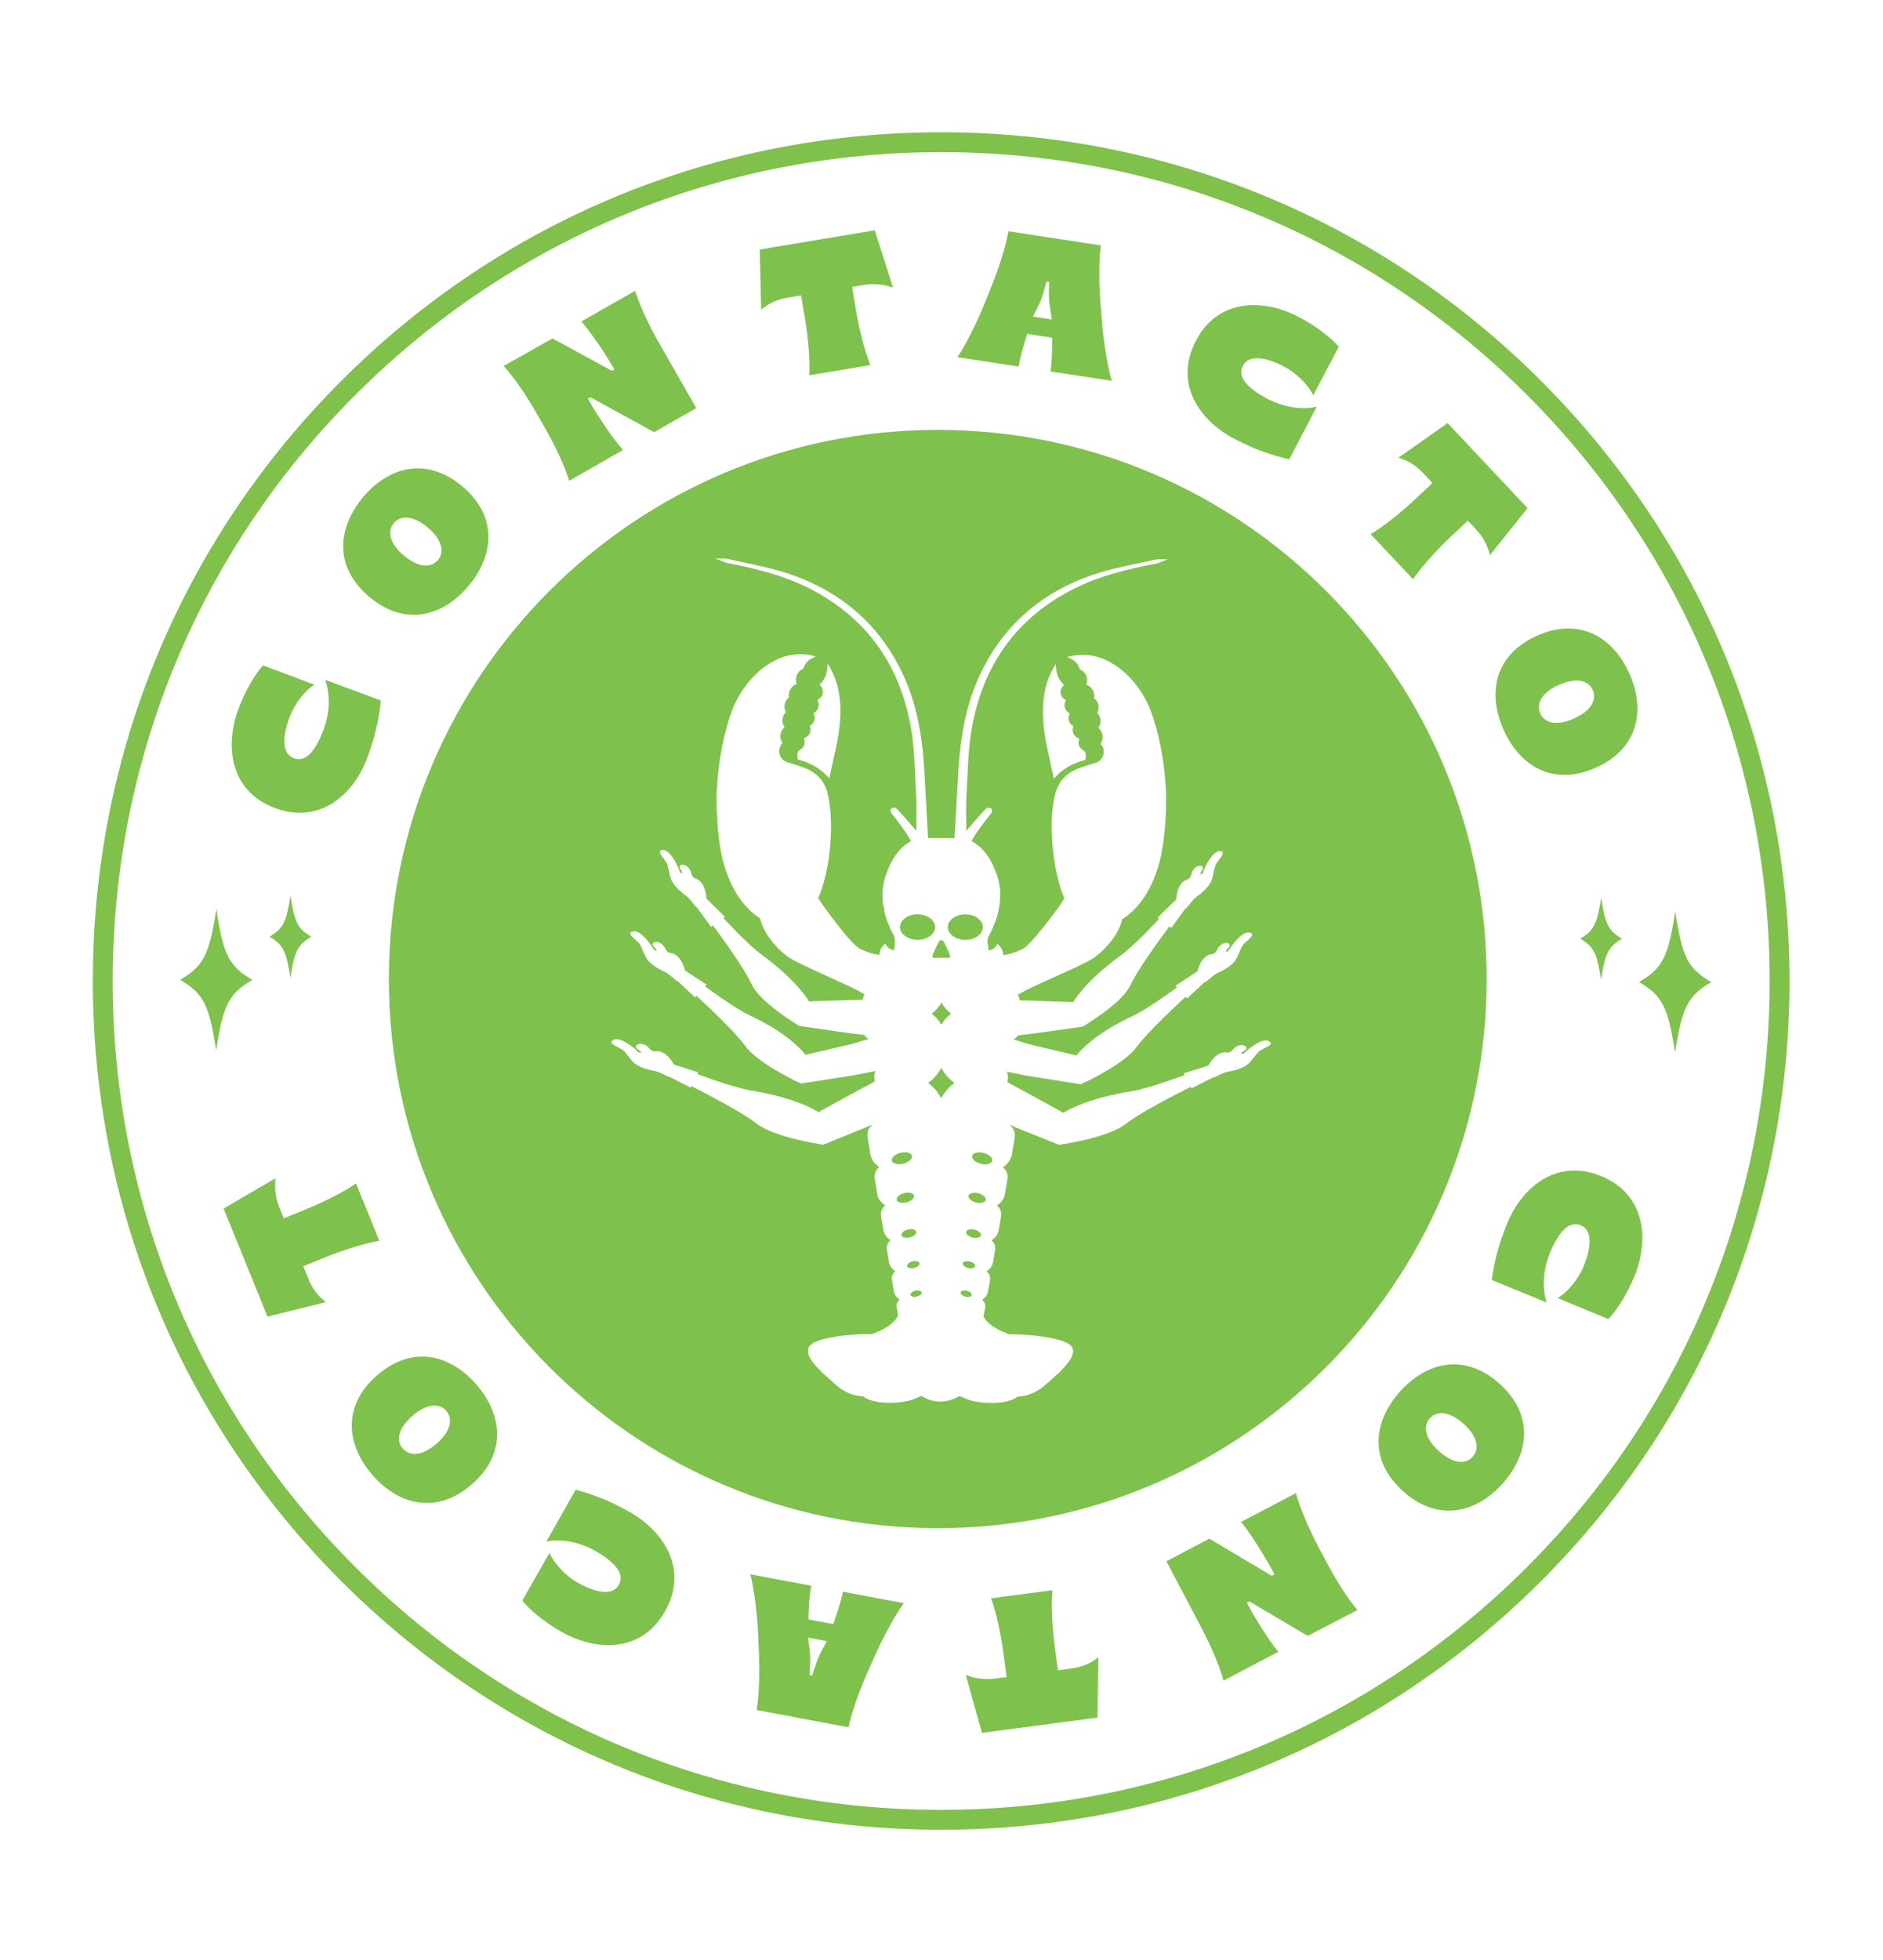
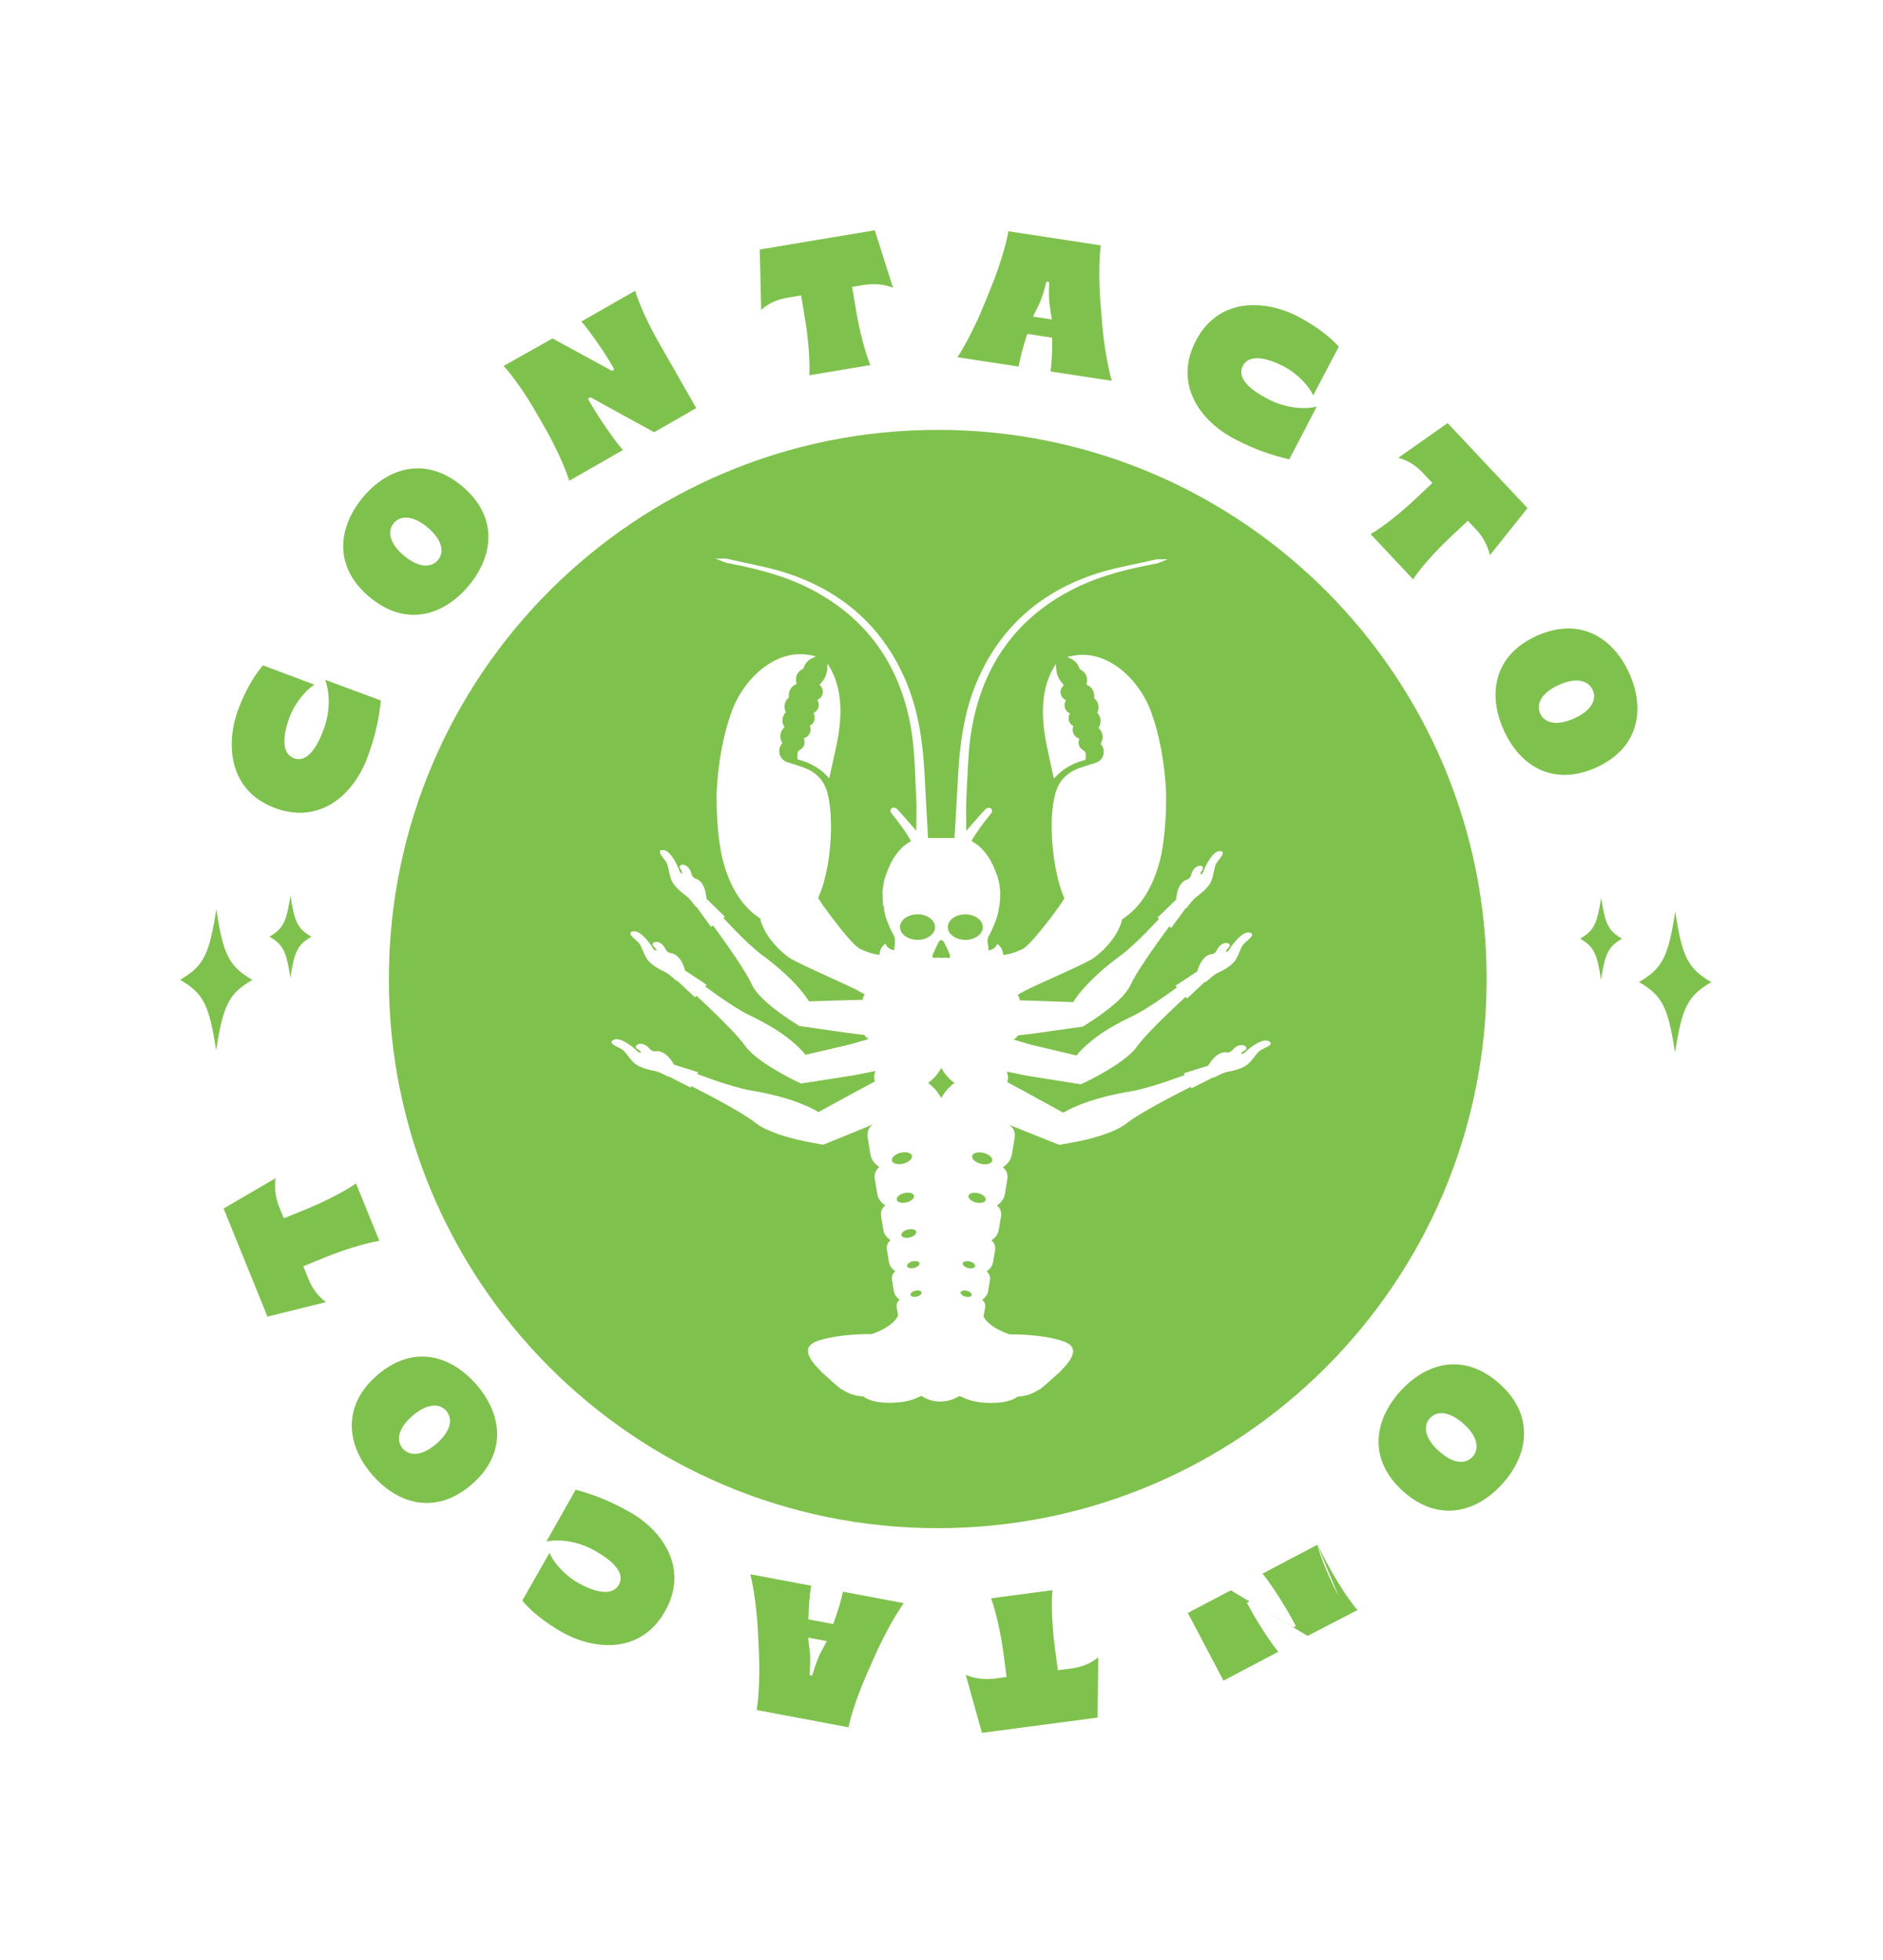
<svg xmlns="http://www.w3.org/2000/svg" id="Layer_1" version="1.1" viewBox="0 0 738.22 768">
  <defs>
    <style>
      .st0 {
        fill: #7fc14d;
      }

      .st1 {
        fill: #7fc14a;
      }
    </style>
  </defs>
  <g>
    <path class="st0" d="M70.6,383.94c9.2-5.36,11.43-9.7,14.21-27.65,2.72,17.95,4.94,22.31,14.13,27.69-9.2,5.36-11.43,9.7-14.21,27.65-2.72-17.95-4.95-22.31-14.13-27.69" />
    <path class="st0" d="M105.64,367.04c5.33-3.1,6.63-5.62,8.24-16.02,1.58,10.4,2.87,12.93,8.19,16.05-5.33,3.1-6.63,5.62-8.24,16.02-1.58-10.41-2.87-12.93-8.19-16.05" />
  </g>
  <g>
    <path class="st0" d="M670.9,384.86c-9.18-5.38-11.4-9.74-14.13-27.69-2.78,17.94-5.01,22.29-14.21,27.65,9.18,5.38,11.4,9.74,14.13,27.69,2.78-17.94,5.01-22.29,14.21-27.65" />
    <path class="st0" d="M635.91,367.85c-5.32-3.12-6.61-5.65-8.19-16.05-1.61,10.4-2.9,12.92-8.24,16.02,5.32,3.12,6.61,5.64,8.19,16.05,1.61-10.4,2.9-12.92,8.24-16.02" />
  </g>
-   <path class="st1" d="M368.99,717c-.18,0-.34,0-.52,0-88.84-.14-172.3-34.86-235.03-97.77-62.72-62.91-97.19-146.49-97.05-235.32.14-88.84,34.86-172.3,97.77-235.03,62.79-62.6,146.16-97.05,234.8-97.05.18,0,.34,0,.52,0,88.84.14,172.31,34.86,235.03,97.77,62.72,62.91,97.19,146.49,97.05,235.32s-34.86,172.3-97.77,235.03c-62.79,62.6-146.16,97.05-234.8,97.05ZM368.96,59.62c-86.57,0-167.98,33.65-229.3,94.78-61.44,61.25-95.35,142.76-95.48,229.52-.13,86.76,33.53,168.37,94.78,229.81,61.25,61.44,142.76,95.35,229.52,95.48h.51c86.57,0,167.98-33.65,229.3-94.78,61.44-61.25,95.35-142.76,95.48-229.52h3.9s-3.9,0-3.9,0c.13-86.76-33.53-168.37-94.78-229.81s-142.76-95.35-229.52-95.48c-.17,0-.34,0-.51,0Z" />
  <g>
    <path class="st0" d="M107.8,316.62c-18.04-6.69-19.51-24.84-14.39-38.65,2.78-7.49,6.67-13.94,9.71-17.23l20.16,7.56c-3.34,2-7.71,7.17-9.79,12.79-2.83,7.63-3.01,14.28,1.71,16.03,5.27,1.96,9.14-4.42,11.69-11.29,2.7-7.28,2.41-14.58.58-19.44l21.85,8.11c-.76,6.74-1.84,13.05-5.32,22.42-5.12,13.81-18.1,26.44-36.2,19.72Z" />
    <path class="st0" d="M144.85,233.94c-14.14-11.82-12.47-27.2-2.55-39.07,9.87-11.81,24.71-16.18,38.85-4.37,14.19,11.86,12.47,27.2,2.6,39.01-9.92,11.87-24.71,16.29-38.9,4.43ZM167.63,206.68c-5.91-4.94-10.72-4.71-13.23-1.71-2.56,3.07-1.92,7.84,3.98,12.78,5.91,4.94,10.78,4.76,13.34,1.7,2.52-3.01,1.82-7.83-4.08-12.77Z" />
    <path class="st0" d="M214.06,168.43l-4.04-7.07c-3.6-6.3-8.8-13.9-12.57-17.96l19.16-10.78,23.28,12.69.96-.55-.55-.96c-3.42-5.98-9.47-14.62-12.39-17.81l21.08-12.04c1.59,5.31,5.5,13.65,9.1,19.95l14.87,26.02-16.51,9.44-24.96-13.69-1.03.59.48.83c3.71,6.49,10.16,15.84,13.3,19.25l-21.07,12.05c-1.59-5.31-5.5-13.65-9.1-19.95Z" />
    <path class="st0" d="M315.64,125.19l-1.57-9.42-5.26.88c-3.8.63-7.18,1.95-10.39,4.74l-.57-23.62,45.11-7.53,7.14,22.52c-3.54-1.44-7.79-1.7-11.29-1.12l-4.74.79,1.57,9.42c1.19,7.15,3.44,16.08,5.57,21.21l-23.94,4c.35-5.54-.43-14.71-1.63-21.86Z" />
    <path class="st0" d="M385.77,119.48l3.13-7.76c2.78-6.91,5.56-15.77,6.45-21.1l36.21,5.54c-.74,5.35-.74,14.64-.16,22.06l.67,8.34c.58,7.43,2.12,16.95,3.79,22.67l-24-3.67c.49-3.22.66-7.76.64-12.48l-.03-.75-9.73-1.49-.27.78c-1.44,4.5-2.63,8.88-3.11,12.03l-24-3.67c3.3-4.96,7.62-13.58,10.4-20.5ZM412.37,125.2l-.79-5.14c-.53-3.38-.35-6.04-.26-9.55l-1.02-.16c-1.08,3.65-1.47,5.69-3.03,9.04l-2.29,4.67,7.39,1.13Z" />
    <path class="st0" d="M468.82,133.55c8.89-17.06,27.08-16.26,40.14-9.46,7.09,3.69,13,8.36,15.89,11.79l-10.02,19.06c-1.56-3.57-6.15-8.54-11.46-11.31-7.22-3.76-13.79-4.76-16.11-.3-2.6,4.99,3.25,9.62,9.75,13.01,6.89,3.59,14.16,4.21,19.21,3l-10.77,20.67c-6.59-1.6-12.72-3.46-21.58-8.07-13.06-6.81-23.97-21.25-15.05-38.38Z" />
    <path class="st0" d="M554.61,195.81l6.95-6.54-3.65-3.88c-2.64-2.8-5.61-4.88-9.71-6l19.32-13.6,31.33,33.31-14.75,18.45c-.78-3.74-2.91-7.42-5.35-10.01l-3.29-3.5-6.96,6.54c-5.28,4.97-11.46,11.79-14.53,16.41l-16.63-17.68c4.8-2.78,11.99-8.53,17.27-13.5Z" />
    <path class="st0" d="M602.57,249.12c16.82-7.52,29.92.72,36.23,14.84,6.29,14.05,3.71,29.31-13.11,36.84-16.89,7.55-29.92-.72-36.2-14.78-6.32-14.12-3.8-29.35,13.08-36.9ZM617.08,281.55c7.03-3.14,8.94-7.57,7.34-11.15-1.63-3.65-6.2-5.17-13.23-2.03-7.03,3.14-9.01,7.6-7.38,11.24,1.6,3.58,6.24,5.07,13.27,1.93Z" />
  </g>
  <g>
-     <path class="st0" d="M627.75,460.88c17.8,7.31,18.65,25.5,13.06,39.12-3.03,7.39-7.14,13.71-10.29,16.89l-19.89-8.25c3.41-1.88,7.95-6.9,10.23-12.44,3.09-7.53,3.5-14.16-1.16-16.08-5.2-2.13-9.29,4.11-12.07,10.89-2.95,7.19-2.91,14.48-1.25,19.41l-21.56-8.85c1-6.71,2.29-12.98,6.08-22.22,5.59-13.62,18.99-25.8,36.86-18.47Z" />
    <path class="st0" d="M587.88,542.23c13.72,12.29,11.52,27.61,1.2,39.13-10.27,11.46-25.26,15.33-38.98,3.03-13.78-12.35-11.52-27.61-1.25-39.08,10.32-11.52,25.25-15.43,39.03-3.08ZM564.17,568.69c5.73,5.14,10.55,5.08,13.17,2.16,2.67-2.98,2.19-7.77-3.54-12.91-5.73-5.14-10.6-5.13-13.27-2.15-2.62,2.92-2.09,7.77,3.64,12.9Z" />
-     <path class="st0" d="M516.45,605.33l3.79,7.2c3.38,6.42,8.31,14.19,11.94,18.39l-19.52,10.11-22.83-13.49-.98.52.52.98c3.21,6.09,8.96,14.94,11.77,18.22l-21.48,11.31c-1.4-5.37-5.03-13.83-8.41-20.25l-13.97-26.52,16.83-8.86,24.47,14.55,1.05-.55-.45-.85c-3.48-6.61-9.61-16.18-12.63-19.7l21.48-11.31c1.41,5.37,5.03,13.83,8.41,20.25Z" />
+     <path class="st0" d="M516.45,605.33l3.79,7.2c3.38,6.42,8.31,14.19,11.94,18.39l-19.52,10.11-22.83-13.49-.98.52.52.98c3.21,6.09,8.96,14.94,11.77,18.22l-21.48,11.31l-13.97-26.52,16.83-8.86,24.47,14.55,1.05-.55-.45-.85c-3.48-6.61-9.61-16.18-12.63-19.7l21.48-11.31c1.41,5.37,5.03,13.83,8.41,20.25Z" />
    <path class="st0" d="M413.48,645.04l1.25,9.47,5.28-.7c3.82-.5,7.24-1.7,10.54-4.38l-.24,23.62-45.34,5.98-6.36-22.75c3.49,1.55,7.72,1.97,11.25,1.5l4.77-.63-1.25-9.47c-.95-7.19-2.88-16.19-4.84-21.38l24.07-3.17c-.54,5.52-.07,14.71.88,21.91Z" />
    <path class="st0" d="M343.21,648.34l-3.4,7.65c-3.02,6.81-6.1,15.57-7.17,20.87l-36-6.78c.93-5.32,1.24-14.6.91-22.05l-.38-8.36c-.33-7.44-1.54-17.01-3.01-22.78l23.86,4.49c-.6,3.2-.93,7.73-1.06,12.45v.75s9.68,1.82,9.68,1.82l.3-.77c1.59-4.45,2.94-8.79,3.52-11.91l23.86,4.49c-3.47,4.84-8.08,13.31-11.1,20.13ZM316.82,641.72l.61,5.16c.42,3.39.14,6.05-.07,9.55l1.02.19c1.21-3.61,1.66-5.64,3.34-8.94l2.44-4.59-7.35-1.38Z" />
    <path class="st0" d="M260.69,631.44c-9.47,16.75-27.63,15.33-40.45,8.08-6.96-3.93-12.71-8.8-15.48-12.32l10.67-18.71c1.44,3.62,5.85,8.75,11.07,11.7,7.09,4.01,13.62,5.24,16.1.85,2.77-4.9-2.92-9.73-9.29-13.33-6.76-3.82-14.01-4.69-19.1-3.66l11.48-20.29c6.54,1.83,12.59,3.89,21.29,8.81,12.82,7.25,23.23,22.06,13.72,38.88Z" />
    <path class="st0" d="M184.94,581.67c-13.92,12.07-28.84,7.96-38.97-3.72-10.08-11.63-12.03-26.98,1.89-39.05,13.98-12.12,28.84-7.96,38.92,3.67,10.13,11.69,12.13,26.99-1.85,39.11ZM161.68,554.83c-5.81,5.04-6.37,9.83-3.8,12.79,2.62,3.02,7.43,3.15,13.25-1.89,5.82-5.04,6.42-9.88,3.81-12.89-2.57-2.96-7.44-3.05-13.26,1.99Z" />
    <path class="st0" d="M127.73,492.6l-8.84,3.59,2.01,4.94c1.45,3.57,3.47,6.58,6.89,9.1l-22.92,5.71-17.21-42.37,20.41-11.89c-.63,3.77.04,7.97,1.38,11.26l1.81,4.46,8.84-3.59c6.72-2.73,14.94-6.87,19.47-10.07l9.14,22.49c-5.48.87-14.26,3.64-20.98,6.37Z" />
  </g>
  <g>
    <path class="st0" d="M360.01,496.01c.19-.18.42-.46.45-.78l.03-.26-.14-.22c-.18-.28-.52-.42-.77-.49-.53-.15-1.18-.14-1.85.02-.67.16-1.25.46-1.65.84-.29.27-.45.57-.46.84v.27s.14.2.14.2c.39.51,1.5.69,2.6.42.67-.16,1.25-.46,1.65-.83Z" />
    <path class="st0" d="M358.66,483.9c.37-.35.57-.72.57-1.06v-.26s-.18-.25-.18-.25c-.18-.25-.49-.44-.91-.56-.64-.18-1.42-.17-2.22.03-1.63.4-2.53,1.35-2.54,2.05v.28s.15.23.15.23c.44.64,1.78.88,3.15.55.79-.19,1.5-.55,1.98-1Z" />
    <path class="st0" d="M366.59,363.28c0-1.06-.48-2.11-1.35-2.97l-.25-.24v-.02s-.51-.36-.51-.36c-.83-.59-1.85-1.01-2.95-1.24l-.98-.2-.07.05h-.21c-.18-.02-.36-.03-.54-.03-3.79,0-6.88,2.24-6.88,5,0,2.76,3.08,5.02,7.03,5.02h.73s.03-.04.03-.04l.32-.04c3.27-.43,5.64-2.5,5.65-4.92Z" />
    <path class="st0" d="M360.52,505.76c-.48-.13-1.07-.13-1.67.02-1.19.29-1.86.96-1.9,1.47l-.02.24.15.2c.13.18.36.31.66.4.47.13,1.08.13,1.67-.02.6-.15,1.13-.42,1.49-.75.24-.22.38-.47.41-.7l.03-.24-.15-.2c-.13-.18-.36-.32-.67-.41Z" />
    <path class="st0" d="M360.66,546.75h.23s-.04-.04-.06-.05l-.18.05Z" />
    <path class="st0" d="M365.74,375.17c.24.23.73.29,1.18.13l.13-.05h.13c.54.03,1.11.05,1.83.06.74,0,1.31-.02,1.85-.04h.13s.13.04.13.04c.45.16.93.12,1.18-.13.15-.14.34-.48.01-1.2-.74-1.79-1.49-3.39-2.29-4.89-.22-.42-.56-.67-.97-.69-.54,0-.86.43-1,.69-.81,1.5-1.57,3.1-2.33,4.93-.31.67-.11,1.01.03,1.15Z" />
    <polygon class="st0" points="353.91 508.12 353.91 508.12 353.91 508.11 353.91 508.12" />
-     <path class="st0" d="M369.07,392.85c-.94,1.7-2.25,3.2-3.82,4.36,1.56,1.17,2.87,2.67,3.8,4.37.94-1.69,2.25-3.19,3.82-4.36-1.56-1.17-2.87-2.67-3.8-4.37Z" />
    <path class="st0" d="M314.2,348.73s.01,0,.02,0v-.28s-.08.28-.08.28c.02,0,.04,0,.06,0Z" />
    <polygon class="st0" points="362.65 520.99 362.65 520.99 362.65 520.99 362.65 520.99" />
    <path class="st0" d="M356.77,454.64c.49-.45.76-.96.78-1.42v-.31s-.13-.28-.13-.28c-.22-.42-.7-.76-1.37-.94-.85-.24-1.91-.23-2.98.03-1.08.26-2.03.75-2.68,1.38-.55.53-.82,1.1-.75,1.6l.04.3.19.26c.63.84,2.46,1.17,4.24.73,1.07-.26,2.01-.74,2.66-1.35Z" />
    <path class="st0" d="M357.67,470.01c.43-.4.66-.84.66-1.23v-.31s-.15-.25-.15-.25c-.5-.8-2.05-1.09-3.68-.69-1.75.43-3.02,1.48-2.95,2.46l.02.29.18.25c.21.29.58.52,1.08.66.72.2,1.66.19,2.56-.03.92-.22,1.73-.63,2.28-1.16Z" />
-     <path class="st0" d="M382.05,481.83c-.79-.2-1.58-.21-2.22-.03-.42.12-.74.31-.92.57l-.17.25v.27c0,.69.89,1.65,2.54,2.06,1.34.33,2.69.1,3.14-.53l.16-.23v-.28c0-.7-.88-1.66-2.53-2.07Z" />
    <path class="st0" d="M385.59,451.77c-1.06-.27-2.12-.29-2.98-.04-.72.2-1.22.56-1.42,1.02l-.12.28.03.32c.11,1.1,1.56,2.23,3.42,2.69,1.07.26,2.13.28,2.98.04.49-.14.89-.35,1.15-.63l.25-.26.08-.31c.19-.74-.39-1.41-.74-1.75-.64-.61-1.59-1.09-2.66-1.35Z" />
    <path class="st0" d="M381.85,495.16c-.4-.38-.99-.68-1.66-.84-.66-.17-1.32-.18-1.85-.03-.26.07-.6.21-.78.5l-.14.22.03.26c.03.26.19.52.45.78.4.38.99.68,1.65.84,1.09.28,2.2.09,2.6-.41l.16-.2v-.27c-.01-.27-.18-.58-.47-.85Z" />
    <path class="st0" d="M383.51,467.58c-.92-.23-1.83-.24-2.56-.04-.54.15-.93.4-1.13.72l-.15.25v.3c0,.4.24.83.66,1.23.56.52,1.37.94,2.28,1.16.92.23,1.83.24,2.56.04.48-.13.85-.36,1.07-.64l.19-.25.02-.28c.04-.54-.33-1.02-.66-1.33-.56-.52-1.37-.94-2.28-1.16Z" />
    <path class="st0" d="M367.97,168.45c-118.85-.18-215.34,96.02-215.52,214.86-.18,118.85,96.01,215.34,214.86,215.52,118.85.18,215.34-96.01,215.52-214.86.18-118.85-96.01-215.34-214.86-215.52ZM498.22,408.78c-.05.74-.95,1.19-2.44,1.94-.58.29-1.2.6-1.75.93-.64.39-1.41,1.38-2.23,2.43-.98,1.27-2.09,2.7-3.33,3.49-2.39,1.52-5.75,2.16-6.73,2.32-1.27.21-2.4.68-3.82,1.37l-2.09,1.02-.09-.17-8.61,4.38-.29-.59-.25.12c-1.63.81-7.39,3.71-13.11,6.87l-3.54,1.99c-3.89,2.24-6.73,4.07-8.43,5.43-3.36,2.68-9.61,4.7-14.26,5.92-4.35,1.14-11.97,2.4-11.97,2.4l-.68-.27-17.02-6.82h0s-.08-.03-.08-.03l-.28-.11v-.02s-1.51-.7-1.51-.7c1.75,1.47,2.42,3.19,2.07,5.28l-1.07,6.39c-.34,2.01-1.59,3.8-3.43,4.92l-.14.08c1.52,1.32,2.1,2.86,1.78,4.77l-.96,5.76c-.3,1.81-1.42,3.42-3.07,4.43l-.05.03c1.35,1.13,1.88,2.61,1.58,4.42l-.87,5.2c-.27,1.63-1.28,3.08-2.76,3.99l-.12.07c1.24,1.07,1.7,2.33,1.44,3.87l-.78,4.65c-.24,1.45-1.14,2.75-2.47,3.57l-.11.07c1.14.98,1.57,2.14,1.33,3.56l-.71,4.24c-.22,1.32-1.03,2.5-2.22,3.25l-.11.07c.99.88,1.37,1.91,1.15,3.19l-.62,3.44.49.74c1.07,1.59,3.5,3.91,9.04,5.98l.44.17h0s0,0,0,0l.14.05h.73c9.33.02,18.69,1.51,22.25,3.55,1.22.7,1.9,1.62,2.01,2.74.19,1.84-1.06,4.11-3.94,7.14l-2.01,2.11.06-.18c-1.08,1.02-2.16,1.98-3.04,2.76l-.94.83c-.35.31-.77.68-1.23,1.06l-2.12,1.77.11-.27c-2.35,1.59-4.7,2.49-7.39,2.79l-1.27.14c-1.26.98-3.17,1.71-5.63,2.1-1.45.24-3.05.34-4.68.34-3.68,0-7.48-.59-9.85-1.61l-2.56-1.11c-2.44,1.45-5.03,2.18-7.58,2.18-2.25,0-4.47-.57-6.53-1.71-.28-.16-.56-.33-.84-.51l-2.61,1.12c-2.37,1.02-6.17,1.59-9.86,1.58-1.62,0-3.23-.12-4.67-.35-2.45-.4-4.36-1.13-5.62-2.12l-1.27-.14c-2.69-.3-5.04-1.21-7.38-2.81l.11.26-2.12-1.78c-.46-.39-.88-.76-1.22-1.07l-.94-.84c-.83-.74-1.95-1.73-3.03-2.76l.06.18-2-2.12c-2.87-3.03-4.11-5.31-3.92-7.14.12-1.12.8-2.04,2.02-2.74h0c3.57-2.04,12.93-3.5,22.29-3.49h.71s.14-.05.14-.05h0s0,0,0,0l.44-.16c5.76-2.13,8.17-4.51,9.18-6.13l.56-.9-.54-3.1h0c-.21-1.28.16-2.31,1.15-3.19l-.12-.08c-1.17-.75-1.96-1.93-2.17-3.24l-.7-4.24c-.24-1.46.17-2.59,1.32-3.57l-.12-.07c-1.31-.82-2.19-2.12-2.43-3.56l-.77-4.65c-.26-1.58.18-2.82,1.42-3.88l-.13-.08c-1.46-.92-2.45-2.37-2.71-3.98l-.85-5.2c-.29-1.8.21-3.2,1.62-4.39l-.14-.09c-1.63-1.01-2.73-2.62-3.02-4.41l-.94-5.76c-.31-1.93.26-3.47,1.78-4.78l-.16-.1c-1.82-1.12-3.04-2.9-3.37-4.9l-1.05-6.39c-.36-2.17.23-3.83,1.94-5.27l-1.52.68v.02s-17.84,7.28-17.84,7.28c0,0-6.82-1.1-12.2-2.53-4.64-1.23-10.88-3.27-14.24-5.96-1.7-1.36-4.53-3.2-8.41-5.45l-3.53-2c-5.67-3.15-11.46-6.09-13.1-6.92l-.22-.17-.32.63-8.55-4.38-.07.15-2.09-1.02c-1.42-.69-2.55-1.16-3.82-1.38-.97-.16-4.33-.82-6.72-2.35-1.23-.79-2.34-2.23-3.32-3.5-.81-1.05-1.58-2.05-2.22-2.44-.54-.33-1.17-.64-1.75-.94-1.48-.75-2.38-1.2-2.43-1.95l-.02-.31.23-.21c2.1-1.96,6.45,1.1,8.85,3.1.39.33.68.61.91.84.34.33.5.49.71.57.15.05.5.1,1.01.12-.16-.25-.39-.56-.67-.79-.23-.19-.46-.32-.66-.44-.39-.23-.76-.45-.84-.89-.05-.25.02-.5.19-.72l.14-.13c1.71-1.18,3.89.03,4.84,1.21.57.72,1.18.97,1.21.99l.79.29c.1-.02.18-.03.28-.05,4.25-.8,7.31,4.88,7.44,5.12l.05.1,9.5,3-.36.71,7.42,2.64c4.08,1.37,9.77,3.14,13.72,3.8,1.72.29,3.42.61,5.08.95l3.87.88c10.43,2.58,15.77,5.61,17.16,6.48l.23.15,15.12-8.24h0s.05-.03.05-.03l.2-.11h0s6.78-3.62,6.78-3.62c-.16-.54-.27-1.11-.27-1.71,0-.83.19-1.63.53-2.4l-8.07,1.61h0s-.09.02-.09.02l-.16.03h0s-20.81,3.25-20.81,3.25l-.71-.31c-3.19-1.4-16.98-8.38-21.23-14.39-1.19-1.68-3.28-4.08-6.2-7.12l-2.68-2.73c-3.61-3.62-7.29-7.09-9.17-8.83l-1.08-1-.58.63-7.01-6.57-.15.18-1.76-1.52c-1.19-1.03-2.17-1.77-3.34-2.3-.9-.41-3.98-1.88-5.9-3.98-.99-1.08-1.66-2.68-2.32-4.22-.52-1.23-1.01-2.39-1.53-2.93-.44-.46-.97-.92-1.45-1.35-1.24-1.1-1.99-1.77-1.85-2.5l.06-.31.28-.15c2.55-1.36,5.96,2.7,7.77,5.25.3.42.5.76.67,1.05.24.41.36.59.54.73.13.09.46.23.95.38-.09-.29-.24-.64-.45-.93-.17-.24-.36-.43-.53-.59-.32-.32-.62-.63-.59-1.08.02-.25.15-.48.37-.64l.17-.09c1.95-.7,3.76,1.01,4.37,2.4.37.84.89,1.24.92,1.26l.69.48c.1,0,.19.02.3.02,4.3.28,5.83,6.58,5.9,6.85v.03s8.46,5.59,8.46,5.59l-.6.65,6.03,4.32c3.33,2.3,8.02,5.38,11.43,7.01,1.47.7,2.93,1.44,4.35,2.18l3.28,1.81c9.24,5.31,13.42,10.42,14.16,11.39l.07.09,17.88-4.17,6.9-2.02c-.69-.4-1.28-.94-1.7-1.6l-5.77-.7h0s-.33-.04-.33-.04h-.03s0,0,0,0l-19.39-2.79-.76-.48c-9.93-6.27-15.96-11.64-17.93-15.97-.85-1.86-2.45-4.6-4.75-8.15l-2.12-3.19c-3.34-4.93-6.75-9.58-8.06-11.36l-.16-.22-.77.57-5.69-7.84-.16.13-1.43-1.83c-.96-1.24-1.78-2.16-2.83-2.91-1.03-.74-3.58-2.7-5.01-5.05-.76-1.25-1.12-3.03-1.45-4.59-.27-1.3-.52-2.54-.93-3.17-.35-.54-.77-1.09-1.16-1.61-1-1.32-1.61-2.12-1.33-2.81l.12-.29.3-.09c2.73-.83,5.32,3.81,6.6,6.66.21.47.35.85.46,1.16.16.45.23.65.39.82.11.11.4.31.86.55-.04-.3-.11-.67-.26-1-.12-.27-.27-.49-.4-.68-.25-.38-.49-.74-.37-1.17.07-.24.24-.44.49-.56l.19-.06c2.05-.32,3.49,1.73,3.82,3.21.2.9.63,1.39.65,1.42l.58.61c.1.03.18.05.28.08,4.17,1.12,4.44,7.59,4.45,7.86v.09s7.24,7.08,7.24,7.08l-.62.46,5.12,5.37c2.85,2.89,6.88,6.79,9.91,9.02,1.32.97,2.61,1.96,3.86,2.96l2.88,2.39c7.68,6.6,10.89,11.44,11.69,12.77l.12.19,16.03-.49h0s5.04-.13,5.04-.13c.09-.78.35-1.51.75-2.15l-2.52-1.39c-.16-.09-.34-.19-.56-.3l-.51-.28h0s-.61-.29-.61-.29c-2.29-1.13-5.88-2.76-9.44-4.38-7.03-3.2-14.3-6.51-16.13-7.88-.02-.01-.19-.13-.47-.34l-.95-.7h.03c-.66-.54-1.66-1.39-2.76-2.51l-1.85-2.01c-2.06-2.43-3.59-4.97-4.57-7.56-.28-.73-.45-1.4-.57-2.04l-.82-.57c-5.69-3.96-9.98-10.21-12.76-18.58l-.33-1.01h.01c-.35-1.11-.64-2.16-.91-3.21-1.51-6.39-2.04-13.71-2.22-18.73l-.03-.88h0s0-.1,0-.1c-.1-3.38-.05-5.76-.03-6.44.51-11.54,2.73-23.26,6.09-32.15,2.49-6.58,7.01-12.69,12.4-16.75,4.09-3.08,10.63-6.4,18.54-4.73l1.9.4-1.75.85c-2.12,1.03-2.9,3.09-3.09,3.69l-.09.28-.27.12c-1.63.75-2.67,2.4-2.65,4.19,0,.38.06.77.16,1.15l.15.54-.51.24c-1.61.76-2.63,2.4-2.61,4.17,0,.16.01.33.04.5l.05.35-.26.24c-.98.88-1.54,2.14-1.52,3.45,0,.6.13,1.18.37,1.73l.16.37-.26.31c-.69.83-1.07,1.89-1.06,2.96,0,.76.21,1.52.59,2.19l.25.44-.35.36c-.85.86-1.33,2.04-1.31,3.25,0,.76.21,1.51.59,2.18l.22.39-.28.35c-.65.82-1.01,1.84-.99,2.88.02,1.99,1.32,3.72,3.21,4.31.03,0,3.31.99,6.03,1.95,4.24,1.5,7.09,3.92,8.71,7.39.15.31.29.66.43,1.03l.57,1.53-.1-.05c.95,3.37,1.47,8.16,1.46,13.53v.4s0,0,0,0v.14s0,.25,0,.25h0s0,.18,0,.18c-.13,9.87-1.92,19.69-4.78,26.26l-.26.6c.14.18.27.36.39.54.09.15,1.53,2.42,1.92,2.92.08.11.99,1.38,2.33,3.17l.36.49h0s.25.33.25.33c5.03,6.65,8.73,10.87,10.71,12.2l.28.19.45.21c.7.32,2.5,1.11,4.06,1.57,1.16.34,2.47.53,3.15.61l.15.02c0-1.43.61-2.81,1.67-3.8l.62-.58.41.75c.47.86,1.55,1.53,3.02,1.9l.23-1.83c.23-1.84.18-3.38-.79-4.89-.9-1.4-2.13-4.73-2.17-4.86-.41-.97-.8-2.29-1.11-3.76-.13-.88-.14-1.6-.08-2.24l-.31.55-.18-2.19c-.05-.68-.09-1.36-.09-2.01v-.18c-.02-.35-.05-1.47-.02-1.99l.02-.29.05-.04.12-1.04c.24-2,.71-3.85,1.38-5.47.19-.56.41-1.12.67-1.76l.07-.17h0s.12-.26.12-.26l.04-.1h0s.16-.36.16-.36c.35-.79.74-1.55,1.14-2.27l.11-.2h-.01s.39-.64.39-.64c.52-.84,1.09-1.65,1.71-2.41l.11-.14h-.01s.24-.28.24-.28l.02-.03h0s.27-.31.27-.31c.31-.36.6-.66.87-.93.54-.53,1.9-1.7,3.61-2.69l.03-.02-.03-.02.07-.03-.11-.2c-2.16-3.78-4.98-7.45-7.45-10.55-.73-.91-.5-1.66-.08-2.02.52-.45,1.48-.47,2.2.28,2,2.08,3.86,4.26,5.72,6.42.62.73,1.21,1.41,1.79,2.07,0-1.16.02-2.32.04-3.53v-.23c.05-3.25.1-6.62-.08-9.96-.11-2.04-.2-4.12-.29-6.13-.28-6.72-.58-13.67-1.74-20.37-4.35-25.15-17.78-43.58-39.9-54.79-10.63-5.38-22.21-8.04-32.13-9.93-.48-.09-.96-.27-1.37-.44l-3.25-1.29h3.5c.45,0,.9.02,1.33.12,2.35.56,4.75,1.07,7.07,1.57l.21.04c5.57,1.19,11.33,2.42,16.78,4.27,21.02,7.13,36.15,20.66,44.99,40.22,4.7,10.39,7.17,21.94,8.04,37.45.17,3.1.34,6.21.5,9.3l.02.34c.25,4.83.54,10.28.86,15.59l.04.58s.03.01.03.02l10.33-.02.03-.47c.34-5.3.65-10.82.92-15.71v-.17c.18-3.15.36-6.3.54-9.45.91-15.5,3.43-27.05,8.15-37.42,8.9-19.53,24.07-33.01,45.11-40.08,5.46-1.83,11.21-3.04,16.76-4.21,2.42-.51,4.9-1.03,7.32-1.6.45-.11.92-.12,1.34-.11l3.45.02-3.22,1.26c-.41.16-.89.34-1.37.43-9.93,1.86-21.52,4.48-32.16,9.83-22.16,11.14-35.64,29.53-40.07,54.67-1.18,6.69-1.49,13.62-1.8,20.37-.09,2.01-.19,4.09-.3,6.13-.19,3.34-.15,6.7-.12,9.97.02,1.31.03,2.54.03,3.76.56-.64,1.13-1.3,1.7-1.97l.5.44h0s-.37-.58-.37-.58c1.8-2.09,3.67-4.26,5.7-6.36.72-.75,1.68-.72,2.2-.27.42.36.64,1.11-.08,2.02-2.47,3.08-5.29,6.67-7.47,10.45l-.12.2.1.05-.03.02h.02c1.76,1.02,3.17,2.22,3.73,2.78,2.39,2.39,4.29,5.5,5.63,9.21.17.38.33.77.48,1.17l.39,1.05h-.05c.45,1.46.75,3.02.89,4.62v.15s.07-.02.07-.02l.02.86c.01.46,0,1.13,0,1.69l-.66-.02.66.16c-.1,4.45-1.23,8.27-1.81,9.66-.24.62-1.47,3.79-2.35,5.27-.75,1.25-.97,2.48-.67,3.78.06.26.1.54.13.81l.17,1.72c1.46-.36,2.53-1.03,3-1.89l.41-.75.62.59c1.05.98,1.65,2.36,1.66,3.79l.16-.02c.64-.08,1.88-.26,3.04-.59,1.58-.46,3.37-1.24,4.06-1.55l.45-.2.29-.19c2.66-1.77,7.88-8.38,10.76-12.16l.25-.33h0s.36-.48.36-.48c1.31-1.75,2.25-3.05,2.39-3.25.19-.23.79-1.14,1.79-2.71l.1-.16c.11-.17.24-.34.37-.51l-.26-.6c-2.69-6.31-4.54-16.61-4.73-26.26v-.18s0,0,0,0v-.11s0-.28,0-.28h0s0-.39,0-.39c-.04-5.42.48-10.09,1.51-13.52l-.08.04.58-1.53c.14-.37.29-.71.43-1.02,1.63-3.47,4.48-5.87,8.73-7.36,2.56-.9,5.67-1.82,6.01-1.92,1.91-.58,3.22-2.31,3.25-4.3.01-.91-.26-1.83-.78-2.59l-.24-.35-.29.12.13-.35-.05-.07.09-.04.38-.97c.19-.5.29-1.02.3-1.54.02-1.21-.46-2.39-1.31-3.26l-.35-.36.25-.44c.38-.66.58-1.42.6-2.19.02-1.08-.36-2.13-1.05-2.97l-.26-.31.16-.37c.24-.55.36-1.13.37-1.73.02-1.18-.4-2.27-1.2-3.14l-.26-.28-.25.17v-.42s0,0,0,0h0s.01-.86.01-.86c.03-1.77-.99-3.41-2.6-4.18l-.5-.24.15-.54c.1-.38.16-.77.17-1.15.03-1.8-1.01-3.45-2.64-4.2l-.27-.12-.09-.28c-.19-.61-.96-2.67-3.08-3.7l-1.74-.85,1.9-.4c7.92-1.65,14.44,1.7,18.52,4.79,3.24,2.45,6.22,5.7,8.61,9.39l.47.73h-.01s.06.11.06.11c1.3,2.12,2.38,4.32,3.22,6.56,1.62,4.34,2.97,9.29,4,14.74l.02.24h.03s.13.7.13.7c.98,5.41,1.59,10.97,1.82,16.52,0,.27.06,2.75-.05,6.42v.1s0,0,0,0l-.03.88c-.2,5.02-.75,12.35-2.28,18.74-.27,1.03-.56,2.08-.92,3.2h.01s-.34,1-.34,1c-2.8,8.36-7.11,14.59-12.81,18.54l-.82.57c-.13.64-.3,1.31-.58,2.04-.98,2.58-2.53,5.12-4.6,7.55l-1.87,2.03c-.86.86-1.78,1.69-2.74,2.46h.03s-.95.71-.95.71c-.28.21-.46.32-.46.33,0,0,.01,0,.02,0-.01,0-.02.01-.02.01h0c-1.89,1.39-9.5,4.83-16.35,7.92-3.63,1.64-7.05,3.18-9.27,4.27l-.61.3h0s-.53.28-.53.28c-.2.1-.39.2-.54.29l-2.45,1.34c.42.66.68,1.4.77,2.2l4.93.15h0s16.03.54,16.03.54l.12-.19c.81-1.33,4.04-6.16,11.74-12.75l2.89-2.38c1.23-.98,2.53-1.97,3.86-2.94,3.05-2.23,7.09-6.12,9.93-8.98l5.14-5.37-.62-.47,7.31-7.12v-.03c.01-.27.3-6.75,4.47-7.85.11-.03.2-.06.31-.09l.56-.6s.46-.5.66-1.42c.33-1.48,1.78-3.52,3.83-3.19l.19.06c.25.12.42.32.48.56.12.44-.12.79-.37,1.17-.13.19-.28.42-.4.69-.15.33-.23.7-.26,1,.46-.24.75-.44.86-.55.16-.17.23-.37.39-.82.11-.31.25-.69.46-1.16,1.29-2.85,3.88-7.49,6.62-6.64l.3.09.12.29c.28.69-.33,1.49-1.34,2.81-.39.52-.82,1.07-1.16,1.6-.41.63-.66,1.86-.94,3.16-.33,1.57-.7,3.35-1.46,4.59-1.44,2.35-4,4.31-5.03,5.04-1.05.74-1.86,1.66-2.83,2.9l-1.44,1.83-.2-.16-5.73,7.85-.77-.57-.16.22c-1.02,1.38-4.63,6.25-8.09,11.32l-2.13,3.18c-2.32,3.54-3.93,6.28-4.78,8.14-1.98,4.33-8.03,9.68-17.97,15.91l-.56.35-.21.13-19.39,2.73h0s-.04,0-.04,0l-.32.05h0s-5.66.66-5.66.66c-.42.68-1.03,1.22-1.75,1.63l6.83,2.02,17.85,4.22.07-.09c.75-.97,4.95-6.06,14.21-11.35l3.28-1.8c1.41-.74,2.87-1.46,4.35-2.16,3.42-1.62,8.11-4.68,11.44-6.97l6.05-4.3-.6-.65,8.48-5.58.04.05.02-.07c.06-.27,1.61-6.56,5.92-6.83.11,0,.21-.02.32-.03l.66-.48s.54-.4.93-1.26c.61-1.39,2.44-3.1,4.38-2.39l.17.09c.22.16.35.39.36.65.03.45-.27.75-.59,1.08-.16.16-.35.35-.53.59-.21.3-.36.65-.45.93.49-.15.82-.28.95-.37.19-.13.3-.32.54-.72.17-.29.38-.63.68-1.05,1.82-2.54,5.27-6.59,7.79-5.22l.28.15.06.31c.14.73-.61,1.4-1.86,2.5-.49.43-1.01.89-1.46,1.35-.52.54-1.02,1.69-1.54,2.92-.63,1.47-1.34,3.14-2.33,4.22-1.93,2.08-5.01,3.56-5.91,3.96-1.18.53-2.15,1.27-3.35,2.29l-1.76,1.51-.18-.21-7.06,6.58-.58-.63-1.08,1c-1.89,1.75-5.59,5.22-9.19,8.8l-2.69,2.73c-2.94,3.04-5.04,5.43-6.22,7.1-4.28,6.01-18.09,12.94-21.27,14.33l-.71.31-.41-.07-20.38-3.25h0s-.12-.02-.12-.02l-.13-.02h0s-7.94-1.61-7.94-1.61c.33.76.51,1.55.51,2.38,0,.61-.12,1.19-.3,1.75l6.68,3.59h0s.13.07.13.07l.12.07h0s15.09,8.28,15.09,8.28l.23-.15c1.39-.86,6.74-3.88,17.2-6.44l3.88-.87c1.64-.34,3.35-.65,5.06-.93,3.96-.65,9.65-2.4,13.72-3.76l7.45-2.62-.35-.71,9.58-2.99.04-.07c.13-.24,3.2-5.93,7.46-5.1.11.02.21.04.32.06l.76-.3s.63-.25,1.21-.98c.95-1.18,3.14-2.39,4.84-1.2l.14.13c.17.22.23.47.19.72-.08.44-.45.66-.85.89-.2.12-.43.25-.66.44-.28.23-.51.53-.68.79.51-.02.87-.06,1.01-.12.21-.08.37-.23.71-.56.24-.23.53-.51.92-.84,2.41-1.99,6.76-5.04,8.86-3.07l.23.21-.02.31ZM320.72,274.78l-.24-.54.51-.31c1.01-.61,1.62-1.68,1.62-2.87,0-.86-.32-1.68-.91-2.3l-.42-.45.42-.45c.41-.44,1.43-1.61,1.93-2.87.36-.89.58-1.84.66-2.83l.18-2.13,1.06,1.85c2.69,4.67,4.01,10.47,3.95,17.23v.12s.01,0,.01,0l-.03.86c-.1,3.31-.52,6.88-1.26,10.63l-.29,1.42h0s-.24,1.14-.24,1.14c-.33,1.56-.69,3.14-1.03,4.7-.42,1.9-.86,3.85-1.26,5.78l-.26,1.26-.88-.94c-2.79-2.99-6.52-5.14-11.1-6.4l-.46-.13-.03-.47c-.06-.97-.07-2.22.25-2.66.18-.22.44-.41.86-.68.07-.04.66-.38,1.12-1.07l.22-.33.14-.38c.14-.36.2-.75.2-1.15,0-.33-.05-.65-.14-.97l-.16-.56.54-.23c1.27-.55,2.09-1.79,2.09-3.17,0-.34-.05-.67-.14-.99l-.14-.47.4-.27c.95-.65,1.52-1.72,1.52-2.86,0-.35-.05-.7-.16-1.04l-.21-.65h-.06s.04-.05.04-.05l-.12-.39.44.09.58-.55c.68-.65,1.08-1.56,1.08-2.5,0-.48-.1-.97-.31-1.42ZM419.35,279.73l-.27.66c-.11.35-.16.7-.16,1.05,0,1.15.56,2.21,1.51,2.86l.4.28-.14.47c-.1.32-.15.65-.15.99,0,1.38.82,2.63,2.08,3.18l.53.23-.16.56c-.09.32-.14.64-.14.97,0,.4.07.79.2,1.15l.14.38.22.33c.49.72,1.1,1.06,1.18,1.11.31.2.61.41.81.66.31.43.3,1.68.23,2.65l-.03.47-.46.12c-4.58,1.25-8.32,3.39-11.12,6.36l-.88.93-.26-1.26c-.38-1.87-.8-3.78-1.24-5.79-.34-1.55-.69-3.13-1.01-4.7l-.24-1.14h0s-.28-1.41-.28-1.41c-.73-3.75-1.14-7.32-1.23-10.63l-.02-.86h.01s0-.12,0-.12c-.05-6.76,1.3-12.55,4-17.22l1.06-1.84.18,2.12c.08.99.3,1.94.65,2.83.5,1.25,1.51,2.43,1.93,2.88l.42.46-.42.45c-.59.63-.91,1.44-.92,2.3,0,1.19.6,2.26,1.62,2.87l.5.31-.24.54c-.2.44-.31.93-.31,1.42,0,.94.39,1.85,1.07,2.5l.58.55.43-.09-.12.38.05.04Z" />
    <path class="st0" d="M377.58,368.27l.02.04h.83c3.79,0,6.88-2.24,6.88-5,0-2.76-3.08-5.02-6.87-5.02-1.85,0-3.59.53-4.9,1.5l-.52.38v.03s-.22.24-.22.24c-.81.84-1.24,1.83-1.24,2.84,0,2.4,2.44,4.52,5.69,4.94l.32.04Z" />
    <path class="st0" d="M369.03,418.42c-1.23,2.34-3.01,4.39-5.18,5.95,2.16,1.56,3.94,3.63,5.16,5.96,1.23-2.34,3.02-4.39,5.18-5.95-2.16-1.56-3.94-3.62-5.16-5.96Z" />
    <path class="st0" d="M379.05,505.81c-.6-.15-1.19-.16-1.67-.02-.31.09-.54.23-.67.41l-.15.21.03.24c.03.23.17.47.41.7.36.34.89.61,1.49.76.59.15,1.2.16,1.68.02.29-.08.52-.21.65-.39l.16-.2-.02-.24c-.04-.51-.7-1.19-1.9-1.49Z" />
    <path class="st0" d="M376.69,546.76s0,0-.01,0h.06s-.04,0-.04,0h0Z" />
  </g>
</svg>